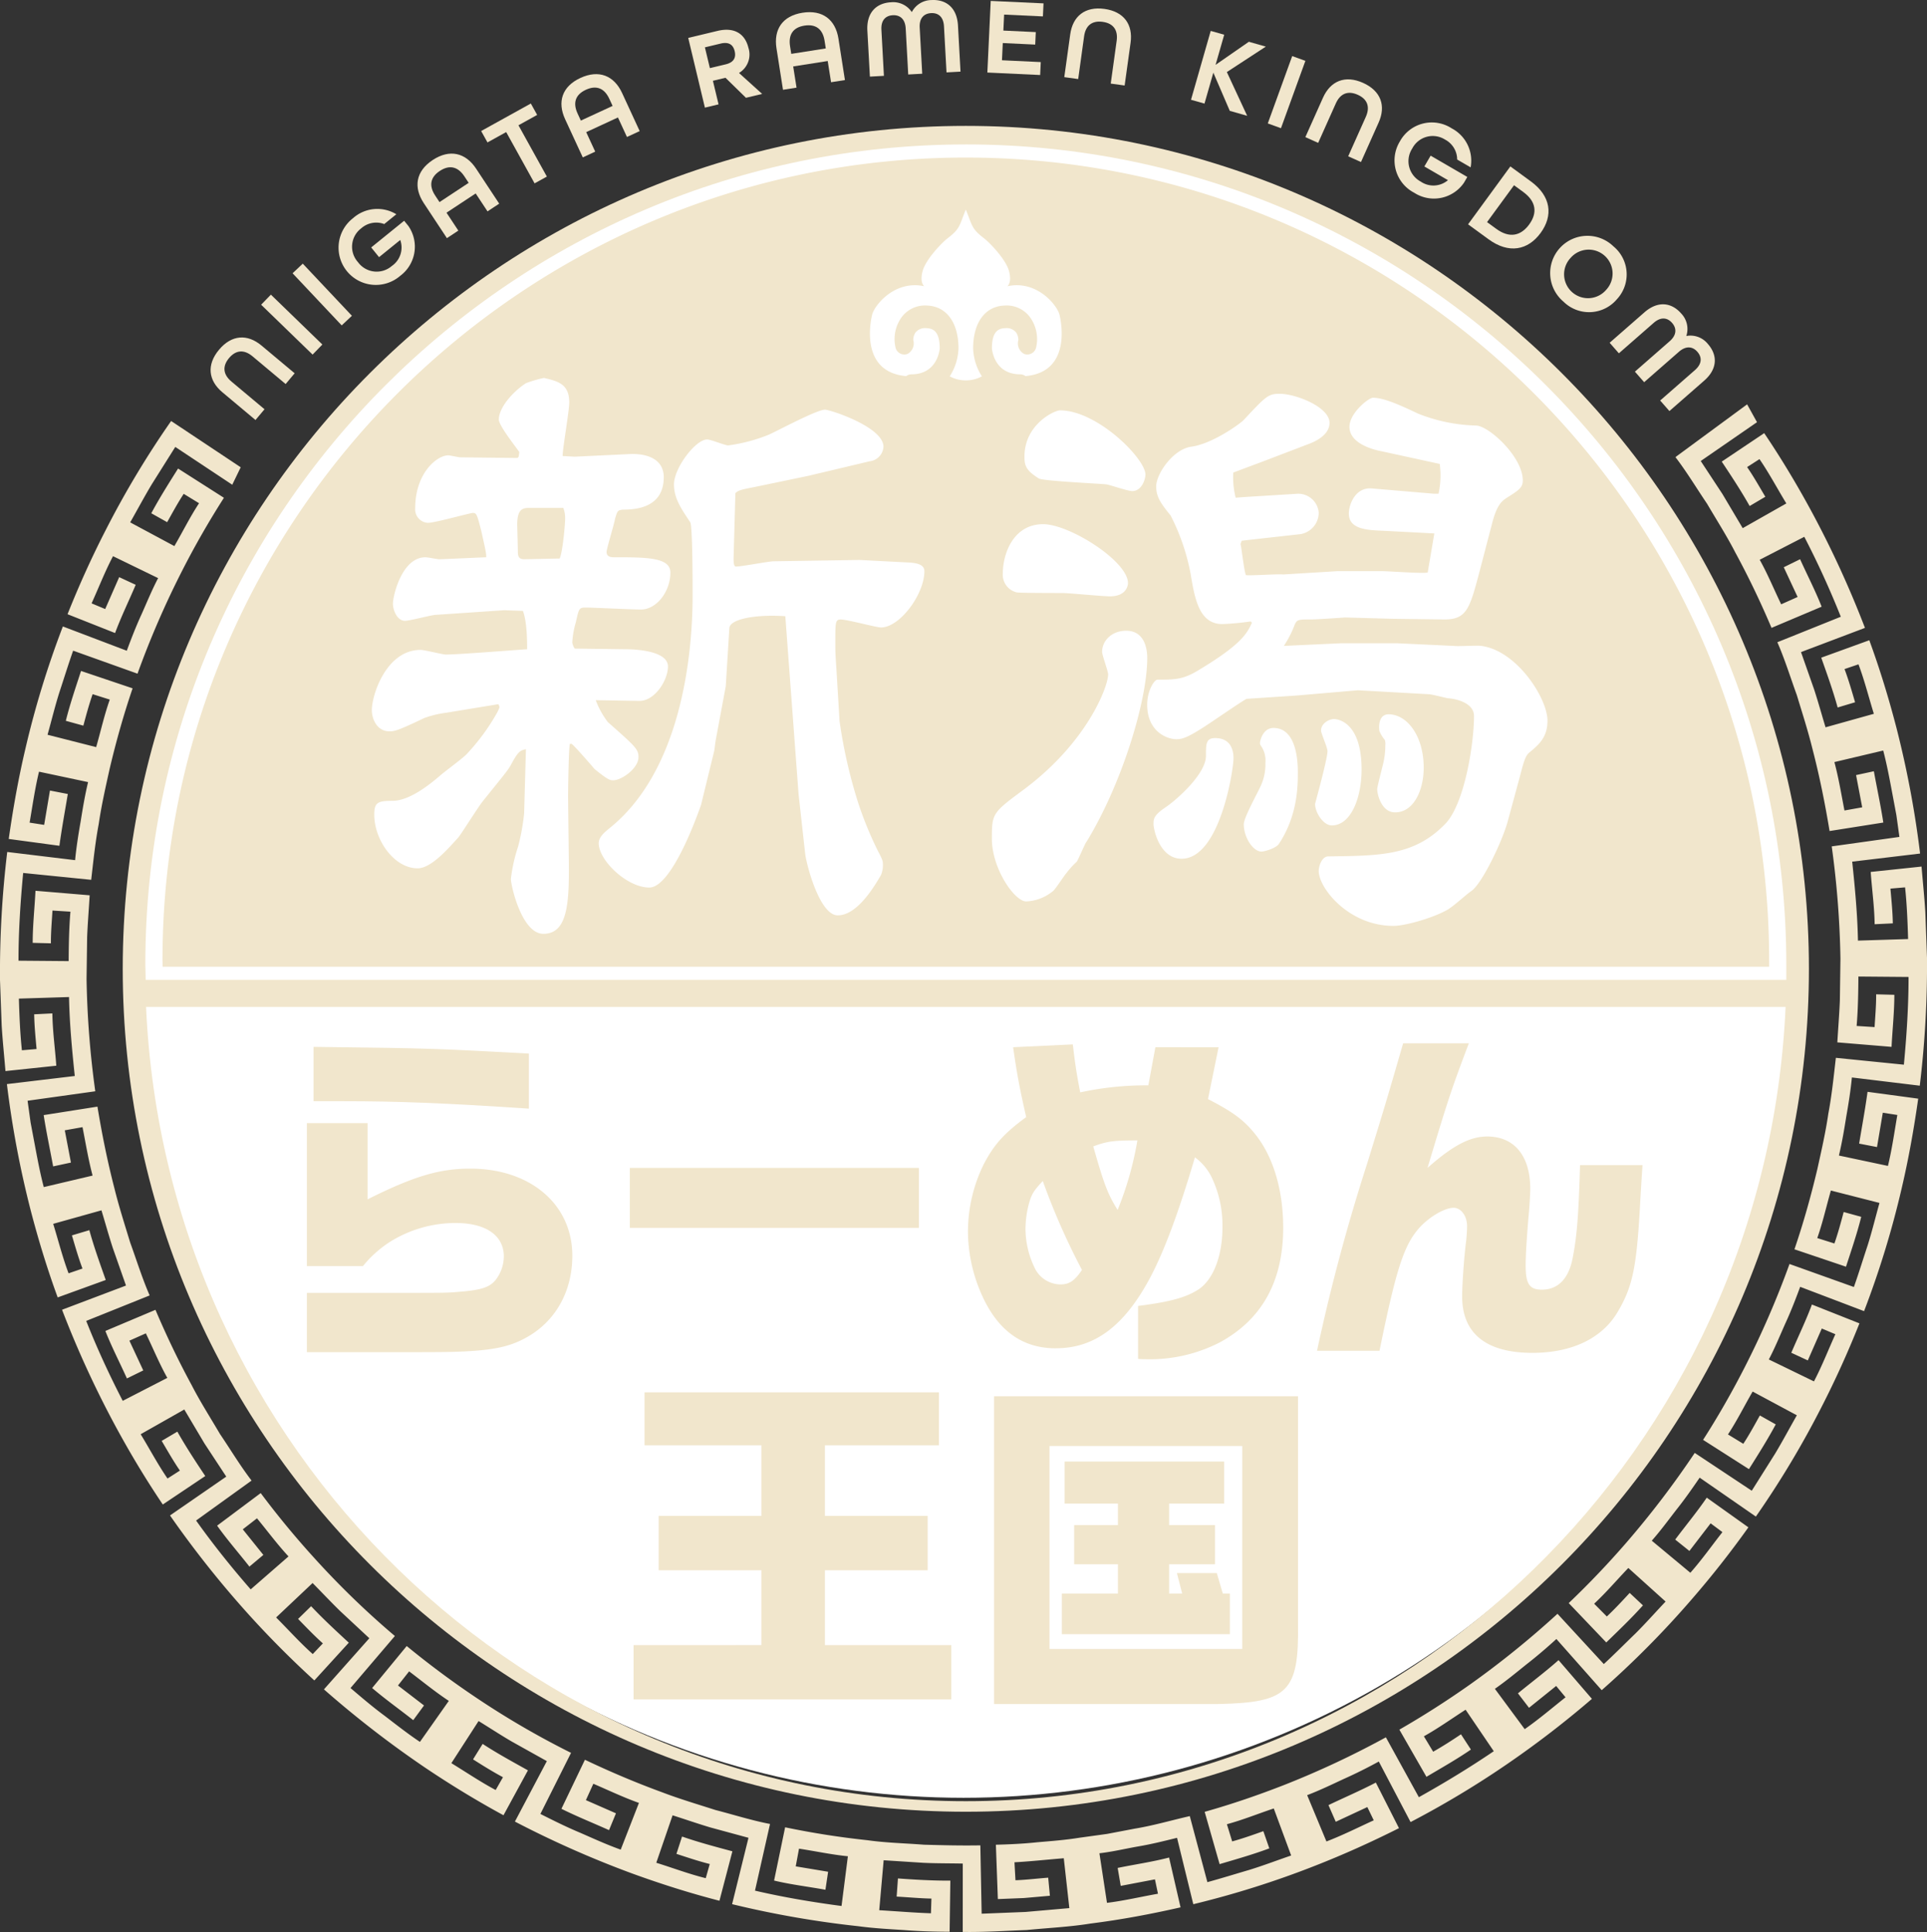
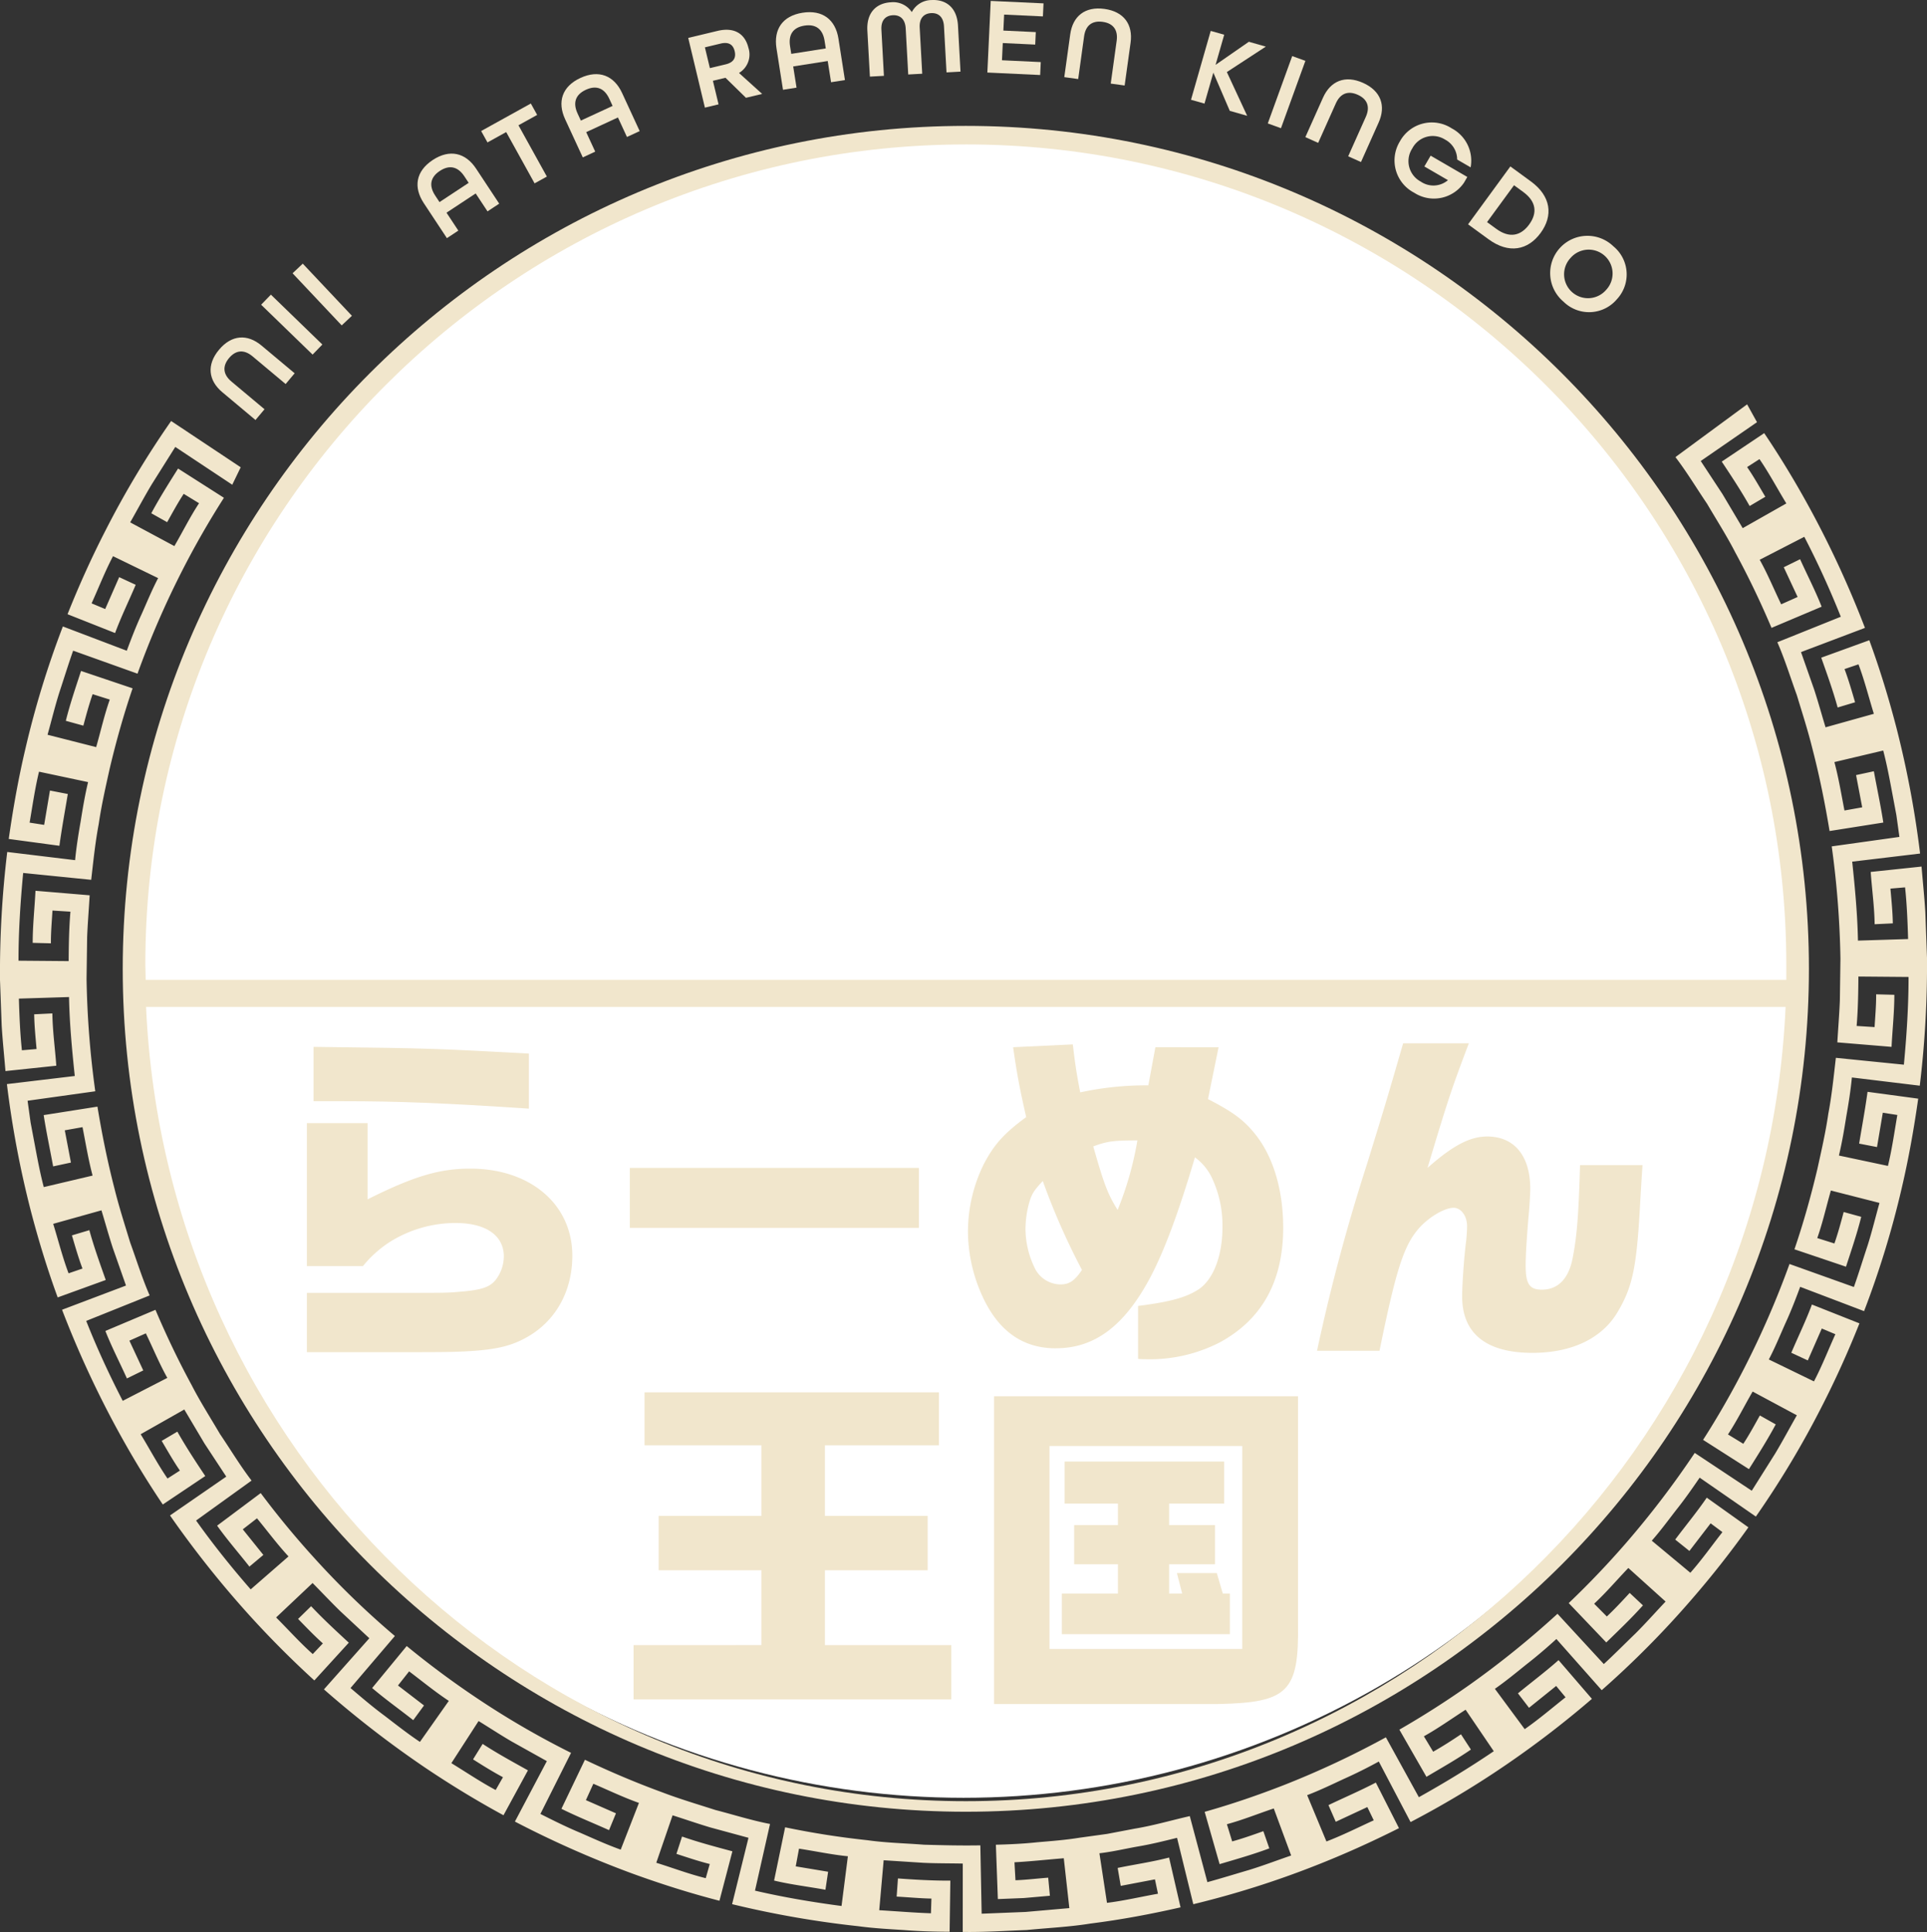
<svg xmlns="http://www.w3.org/2000/svg" width="401.87" height="403" viewBox="0 0 401.87 403">
  <rect x="0" y="0" width="401.87" height="403" fill="#333333" stroke="none" />
  <g transform="translate(8450.935 507)">
    <circle cx="173" cy="173" r="173" transform="translate(-8423 -478)" fill="#fff" />
    <g transform="translate(-7881.935 -2700.999)">
      <path d="M79.245,127.526V116.042c-19.508-1.03-19.225-1.1-44.918-1.4v11.337h6.12c11.486,0,20.981.37,38.8,1.547" transform="translate(-537.943 2297.723)" fill="#f1e6cc" />
      <path d="M65.329,158.181c-2.429.221-2.429.221-15.387.221H33.6V170.77H50.015c10.823,0,13.179,0,16.27-.147,6.331-.3,9.644-1.03,12.884-2.8,6.185-3.312,9.79-9.644,9.79-17.152,0-10.749-8.76-18.185-21.276-18.185-6.4,0-11.7,1.545-21.423,6.406v-15.9H33.6v29.817H45.3a23.84,23.84,0,0,1,5.449-4.933,25.786,25.786,0,0,1,13.84-4.049c6.333,0,10.086,2.577,10.086,6.994a8.124,8.124,0,0,1-1.691,4.859c-1.253,1.547-2.945,2.135-7.657,2.5" transform="translate(-538.602 2305.277)" fill="#f1e6cc" />
      <rect width="60.293" height="12.514" transform="translate(-437.652 2437.616)" fill="#f1e6cc" />
      <path d="M124.31,177.758c8.023,0,14.209-4.564,19.583-14.577,2.945-5.52,5.964-13.545,9.423-25.251a11.255,11.255,0,0,1,3.608,4.419,23.313,23.313,0,0,1,2.135,10.086c0,5.962-1.84,10.821-4.859,12.954-2.577,1.7-5.743,2.651-12.737,3.535v11.044a16.07,16.07,0,0,0,1.693.074,31.863,31.863,0,0,0,15.387-3.535c8.762-4.785,13.179-12.735,13.179-23.926,0-7.8-2.063-14.726-5.741-19.362-2.432-3.091-4.787-4.787-9.941-7.438l2.21-10.821H145.07l-1.47,7.952a64.37,64.37,0,0,0-14.209,1.47c-.884-4.564-1.1-6.329-1.547-10.011l-12.442.589c.811,5.743,1.4,8.76,2.724,14.577-4.71,3.459-6.7,5.743-8.834,9.792a31.946,31.946,0,0,0-3.312,14.135,32.851,32.851,0,0,0,3.68,14.8c3.312,6.331,8.171,9.5,14.651,9.5M141.316,134.4a68.537,68.537,0,0,1-4.124,14.5c-2.061-3.312-2.8-5.227-5.078-13.251,2.945-1.1,4.269-1.251,9.2-1.251m-22.674,13.4c.589-2.208,1.03-2.87,2.945-4.931a144.3,144.3,0,0,0,8.171,18.55c-1.547,2.284-2.651,3.019-4.489,3.019a6.033,6.033,0,0,1-5.156-3.019,18.8,18.8,0,0,1-2.133-8.539,20.929,20.929,0,0,1,.663-5.08" transform="translate(-473.116 2297.479)" fill="#f1e6cc" />
      <path d="M164.959,153.421c1.989-2.579,5.67-4.861,7.731-4.861,1.545,0,2.8,1.7,2.8,3.83a32.373,32.373,0,0,1-.221,3.312c-.442,3.461-.81,9.128-.81,11.337,0,7.729,5.006,11.779,14.651,11.779,8.244,0,14.5-3.019,17.741-8.465s4.049-9.5,4.787-23.781c.072-1.03.219-3.754.44-6.92H199.046c-.3,10.6-.665,15.166-1.621,19.8-.884,4.05-3.091,6.185-6.331,6.185-2.577,0-3.387-1.179-3.387-5.008,0-2.282.221-5.667.589-10.158.221-2.21.368-4.861.368-5.891,0-6.844-3.312-10.893-8.981-10.893-3.608,0-7.215,1.912-12.442,6.55,4.345-14.5,5.006-16.417,8.615-25.986h-13.7c-3.533,12.221-3.975,13.619-7.509,25.1A397.319,397.319,0,0,0,144.2,178.379h13.028c3.314-16.27,4.933-21.427,7.731-24.958" transform="translate(-438.536 2297.374)" fill="#f1e6cc" />
      <path d="M386.209,184.686l14.154,1.714a209.628,209.628,0,0,0,1.507-26.682l-.349-9.524c-.194-3.171-.528-6.333-.79-9.5l-10.6,1.12c.257,3.638.771,7.259.819,10.908l3.792-.183c-.038-2.423-.284-4.834-.5-7.248l3.057-.261c.383,3.585.522,7.183.63,10.781l-10.457.328c-.107-5.51-.623-11-1.2-16.47l14.158-1.691a206.228,206.228,0,0,0-4.945-26.274c-1.6-6.154-3.461-12.246-5.648-18.219l-10.023,3.636c1.219,3.438,2.455,6.87,3.421,10.39l3.638-1.088c-.684-2.324-1.35-4.653-2.2-6.924l2.907-.989c1.272,3.373,2.137,6.88,3.208,10.32l-10.076,2.815c-.8-2.632-1.528-5.288-2.381-7.9l-2.737-7.79,13.337-5.046a208.16,208.16,0,0,0-11.154-24.3c-3.023-5.592-6.3-11.049-9.857-16.322l-8.857,5.939c2.023,3.036,4.025,6.084,5.821,9.261l3.27-1.93c-1.238-2.082-2.425-4.2-3.8-6.192l2.581-1.659c2.042,2.971,3.724,6.168,5.6,9.24l-9.1,5.16L359.219,63l-4.537-6.9L366.417,48l-2.063-3.72L349.405,55.285c2.387,3.114,4.4,6.484,6.6,9.731,1.981,3.381,4.1,6.686,5.891,10.173,2.775,5.11,5.282,10.362,7.55,15.714l10.451-4.417c-1.328-3.375-3.006-6.6-4.493-9.9l-3.408,1.672,2.891,6.2-3.427,1.531c-1.5-3.1-2.8-6.286-4.48-9.291l9.3-4.789a183.123,183.123,0,0,1,7.613,16.674L370.662,93.9c1.57,3.594,2.722,7.347,4.061,11.029,1.137,3.747,2.343,7.482,3.278,11.286,1.461,5.629,2.606,11.331,3.552,17.068l11.208-1.77c-.552-3.583-1.32-7.131-1.973-10.7l-3.71.8,1.28,6.724-3.7.661c-.659-3.375-1.211-6.773-2.1-10.1l10.181-2.408c.779,2.96,1.335,5.966,1.9,8.969l.846,4.507.632,4.541L382,136.484a192.913,192.913,0,0,1,1.819,23.442l-.122,8.729c-.118,2.907-.358,5.806-.526,8.71l11.307.939c.181-3.621.583-7.234.581-10.861l-3.794-.1c.019,2.284-.19,4.558-.326,6.836l-3.745-.236c.29-3.43.347-6.87.368-10.312l10.461.088c0,6.109-.4,12.215-.973,18.3l-14.187-1.429c-.448,3.893-.842,7.8-1.571,11.649-.564,3.882-1.436,7.7-2.282,11.529-1.337,5.655-2.909,11.259-4.783,16.762l10.75,3.629c1.122-3.448,2.3-6.882,3.177-10.4l-3.661-1.01c-.583,2.206-1.181,4.408-1.931,6.566l-3.577-1.128c1.147-3.246,1.889-6.611,2.838-9.916l10.137,2.585c-.827,2.943-1.543,5.918-2.463,8.832-.962,2.9-1.859,5.827-2.876,8.707l-13.425-4.8a186.813,186.813,0,0,1-9.352,21.556c-2.644,5.175-5.531,10.232-8.67,15.126l9.562,6.107c1.933-3.07,3.874-6.133,5.587-9.333l-3.31-1.861c-1.114,1.992-2.2,4-3.451,5.91l-3.2-1.954c1.893-2.876,3.417-5.969,5.145-8.943l9.217,4.95c-1.509,2.657-2.947,5.356-4.518,7.977l-4.884,7.758L353.434,263a190.248,190.248,0,0,1-14.248,18.7q-5.711,6.594-12.032,12.627l7.832,8.208c2.6-2.531,5.227-5.029,7.648-7.731l-2.77-2.6c-1.547,1.68-3.1,3.352-4.764,4.916l-2.644-2.663c2.522-2.345,4.749-4.975,7.129-7.457l7.77,7.006c-2.1,2.219-4.126,4.51-6.291,6.667-2.2,2.122-4.345,4.3-6.592,6.37l-9.661-10.486a190.074,190.074,0,0,1-18.284,14.777q-7.123,5.031-14.693,9.39l5.648,9.84c3.118-1.853,6.28-3.632,9.272-5.688l-2.072-3.183c-1.893,1.274-3.813,2.509-5.8,3.634l-1.935-3.215c3.006-1.68,5.808-3.688,8.7-5.545l5.876,8.655c-5.059,3.434-10.286,6.609-15.623,9.59l-6.878-12.489a186.959,186.959,0,0,1-21.276,9.966c-5.415,2.114-10.92,4-16.516,5.577l3.114,10.91c3.478-1.029,6.969-2.015,10.369-3.288l-1.246-3.587c-2.15.768-4.3,1.531-6.5,2.137l-1.1-3.587c3.324-.9,6.514-2.2,9.775-3.288l3.627,9.811c-2.891.99-5.752,2.082-8.672,2.985-2.933.857-5.853,1.768-8.8,2.575l-3.669-13.777c-3.821.867-7.587,1.979-11.457,2.613l-5.775,1.1-5.825.806c-2.872.465-5.773.682-8.672.931-2.893.31-5.8.446-8.71.52l.413,11.339,5.434-.219,5.419-.474L218.6,351.6c-2.276.173-4.543.455-6.825.539l-.21-3.747c3.434-.187,6.855-.571,10.284-.842l1.16,10.4-9.133.8-9.156.366-.272-14.257c-3.92.069-7.846-.023-11.764-.135-3.909-.307-7.84-.381-11.724-.93a173.971,173.971,0,0,1-17.225-2.7l-2.3,11.11c3.528.85,7.139,1.265,10.707,1.918l.558-3.756-6.754-1.126.686-3.689c3.4.512,6.769,1.246,10.192,1.585L175.5,357.507c-6.055-.8-12.093-1.815-18.049-3.2l3.135-13.908c-3.851-.743-7.592-1.937-11.385-2.914-3.728-1.2-7.493-2.31-11.152-3.709-5.461-2-10.815-4.272-16.065-6.77l-4.9,10.23c3.244,1.619,6.621,2.958,9.926,4.45l1.446-3.51-6.269-2.749,1.552-3.415c3.162,1.35,6.267,2.846,9.508,3.994l-3.8,9.749c-2.88-1.032-5.661-2.3-8.461-3.528-2.825-1.177-5.558-2.543-8.288-3.918l6.392-12.745A176.647,176.647,0,0,1,98.8,313.711q-7.231-4.883-13.981-10.428l-7.209,8.76c2.76,2.354,5.72,4.457,8.571,6.7l2.246-3.063-5.43-4.168,2.326-2.945c2.747,2.071,5.406,4.261,8.276,6.158l-6.023,8.554c-2.547-1.7-4.943-3.592-7.369-5.451-2.459-1.817-4.783-3.8-7.107-5.785l9.251-10.849a176.391,176.391,0,0,1-16.882-16.356q-5.866-6.457-11.1-13.459l-9.088,6.794c2.1,2.956,4.5,5.688,6.733,8.543l2.909-2.44-4.291-5.335,2.96-2.3c2.19,2.651,4.23,5.428,6.575,7.95l-7.886,6.874c-4.019-4.6-7.842-9.383-11.387-14.362l11.569-8.333c-2.385-3.116-4.4-6.486-6.6-9.733-1.979-3.381-4.1-6.686-5.891-10.173-2.773-5.11-5.282-10.362-7.55-15.712L21.975,237.56c1.33,3.377,3.006,6.6,4.493,9.907l3.41-1.672-2.891-6.206,3.427-1.529c1.5,3.1,2.8,6.286,4.48,9.291l-9.3,4.789c-2.8-5.432-5.373-10.987-7.615-16.674l13.23-5.314c-1.568-3.6-2.72-7.349-4.059-11.029-1.137-3.747-2.343-7.482-3.28-11.286-1.459-5.629-2.606-11.331-3.55-17.068L9.11,192.535c.552,3.585,1.32,7.131,1.971,10.7l3.712-.8-1.282-6.726,3.7-.659c.661,3.375,1.213,6.773,2.1,10.1L9.128,207.552c-.779-2.958-1.335-5.964-1.9-8.969l-.848-4.5-.63-4.541,14.12-1.973a192.555,192.555,0,0,1-1.819-23.444l.12-8.729c.118-2.907.36-5.806.528-8.71L7.4,145.743c-.183,3.621-.585,7.234-.583,10.861l3.8.1c-.021-2.284.19-4.558.324-6.836l3.747.234c-.291,3.43-.349,6.87-.37,10.312l-10.461-.086c0-6.11.4-12.217.973-18.3l14.187,1.43c.45-3.9.844-7.8,1.573-11.651.564-3.88,1.436-7.7,2.282-11.528,1.337-5.657,2.907-11.259,4.781-16.762L16.9,99.892c-1.122,3.45-2.3,6.882-3.175,10.4l3.659,1.01c.585-2.206,1.183-4.41,1.931-6.566l3.579,1.128c-1.147,3.246-1.89,6.611-2.84,9.916L9.914,113.2c.825-2.943,1.543-5.918,2.463-8.832.96-2.9,1.859-5.827,2.876-8.709l13.425,4.8A187.1,187.1,0,0,1,38.028,78.9q3.966-7.766,8.672-15.128l-9.564-6.1C35.205,60.742,33.263,63.8,31.552,67l3.309,1.859c1.114-1.99,2.2-4,3.451-5.91l3.2,1.956c-1.893,2.876-3.417,5.969-5.147,8.941L27.152,68.9c1.509-2.657,2.949-5.358,4.52-7.977l4.884-7.76,11.88,7.884L50.2,57.407l-14.51-9.653A192.872,192.872,0,0,0,21.952,70.685c-2.9,5.657-5.514,11.465-7.867,17.371L24,91.983c1.269-3.419,2.876-6.7,4.3-10.059l-3.444-1.6-2.918,6.655L19.1,85.791c1.488-3.28,2.789-6.648,4.469-9.838l9.408,4.575c-1.282,2.438-2.32,4.99-3.438,7.5-1.152,2.5-2.145,5.069-3.1,7.648L13.112,90.61a193.556,193.556,0,0,0-7.829,25.567c-1.457,6.194-2.568,12.461-3.461,18.756l10.566,1.425c.49-3.613,1.156-7.2,1.754-10.8l-3.726-.724L9.208,132l-3.032-.472c.608-3.55,1.114-7.12,1.96-10.625l10.232,2.173c-.642,2.678-1.1,5.392-1.53,8.11-.48,2.712-.912,5.43-1.175,8.171L1.509,137.648A209.938,209.938,0,0,0,0,164.328l.35,9.526c.194,3.17.528,6.333.79,9.5l10.6-1.12c-.257-3.638-.773-7.259-.819-10.91l-3.794.185c.04,2.423.286,4.832.5,7.246l-3.059.261c-.381-3.583-.522-7.181-.629-10.781l10.457-.326c.107,5.51.623,11,1.2,16.47l-14.156,1.69a205.91,205.91,0,0,0,4.945,26.276c1.6,6.152,3.459,12.244,5.646,18.219l10.023-3.636c-1.217-3.438-2.453-6.87-3.421-10.39L15,217.623c.682,2.326,1.35,4.653,2.2,6.924l-2.9.989c-1.274-3.373-2.139-6.878-3.208-10.318L21.158,212.4c.8,2.634,1.528,5.29,2.383,7.9l2.735,7.79-13.335,5.048a207.988,207.988,0,0,0,11.154,24.3c3.023,5.594,6.3,11.051,9.857,16.322l8.855-5.937c-2.023-3.036-4.025-6.084-5.821-9.261l-3.269,1.93c1.238,2.082,2.425,4.194,3.8,6.192l-2.583,1.657c-2.04-2.971-3.722-6.166-5.6-9.24l9.1-5.158,4.217,7.1,4.537,6.9-11.733,8.1a209.661,209.661,0,0,0,16.638,20.918q6.406,7.06,13.461,13.5l7.187-7.876c-2.676-2.478-5.362-4.949-7.859-7.609l-2.716,2.653c1.69,1.737,3.364,3.488,5.168,5.107l-2.112,2.225c-2.691-2.4-5.091-5.093-7.64-7.636l7.606-7.183c1.935,1.958,3.821,3.966,5.792,5.888l6.044,5.63-9.467,10.663A213.608,213.608,0,0,0,88.7,328.679c5.274,3.549,10.709,6.863,16.3,9.9l5.1-9.364c-3.181-1.781-6.39-3.52-9.446-5.516l-2,3.225c2.046,1.3,4.1,2.579,6.238,3.724l-1.522,2.667c-3.185-1.693-6.168-3.724-9.24-5.6l5.676-8.787c2.347,1.44,4.644,2.958,7.027,4.337l7.209,4.025L107.382,339.9a210.028,210.028,0,0,0,24.451,10.827c5.975,2.175,12.046,4.1,18.206,5.69l2.7-10.316c-3.524-.943-7.049-1.88-10.5-3.078l-1.171,3.611c2.3.752,4.6,1.531,6.949,2.118l-.836,2.954c-3.5-.863-6.876-2.149-10.316-3.213l3.4-9.9c2.621.836,5.225,1.737,7.861,2.526l7.968,2.164-3.415,13.844a204.134,204.134,0,0,0,26.339,4.6c3.152.427,6.328.6,9.5.8,3.171.259,6.347.345,9.524.354l.15-10.663c-3.651.019-7.291-.189-10.929-.457l-.27,3.787c2.419.131,4.832.366,7.253.413l-.1,3.067c-3.6-.122-7.19-.43-10.785-.64l.922-10.421,8.242.531c2.75.133,5.509.1,8.259.16l-.008,14.259c4.455.071,8.909-.227,13.358-.4,4.434-.44,8.9-.636,13.3-1.35,6.309-.792,12.569-1.966,18.767-3.377l-2.392-10.39c-3.529.922-7.15,1.43-10.722,2.168l.638,3.743,7.137-1.36.629,3c-3.547.625-7.059,1.463-10.634,1.9l-1.577-10.341c2.739-.31,5.421-.96,8.131-1.434,2.716-.459,5.387-1.128,8.059-1.789l3.389,13.849a193,193,0,0,0,25.493-8.063c5.924-2.322,11.724-4.945,17.4-7.8l-4.825-9.509c-3.23,1.691-6.59,3.122-9.88,4.7l1.52,3.478,6.587-3.069,1.335,2.764c-3.276,1.5-6.5,3.126-9.865,4.413l-4.019-9.659c2.573-.985,5.055-2.175,7.548-3.343,2.516-1.12,4.975-2.352,7.392-3.672l6.625,12.625a195.26,195.26,0,0,0,22.8-13.954q7.783-5.517,15.019-11.745l-6.958-8.078c-2.728,2.421-5.651,4.609-8.469,6.928l2.31,3.013,5.661-4.554,1.956,2.364c-2.823,2.238-5.56,4.585-8.518,6.646l-6.217-8.413c2.259-1.577,4.387-3.326,6.528-5.055,2.177-1.69,4.265-3.482,6.3-5.337l9.449,10.676a195.072,195.072,0,0,0,18.8-18.987q6.248-7.2,11.79-14.981l-8.682-6.19c-2.055,3.015-4.4,5.821-6.579,8.743l2.96,2.375,4.425-5.764,2.463,1.832c-2.225,2.832-4.3,5.781-6.691,8.48l-8.042-6.691c1.823-2.065,3.451-4.288,5.135-6.465,1.718-2.154,3.3-4.409,4.849-6.684l11.72,8.118a192.832,192.832,0,0,0,13.735-22.929c2.9-5.657,5.516-11.465,7.868-17.373l-9.912-3.928c-1.269,3.421-2.876,6.7-4.3,10.061l3.442,1.6,2.918-6.655,2.831,1.189c-1.488,3.28-2.79,6.648-4.469,9.838l-9.409-4.575c1.284-2.438,2.32-4.99,3.438-7.5,1.154-2.5,2.145-5.069,3.1-7.649l13.326,5.07a193.81,193.81,0,0,0,7.829-25.566c1.455-6.194,2.568-12.461,3.461-18.756l-10.567-1.425c-.49,3.613-1.154,7.2-1.754,10.8l3.728.722,1.21-7.164,3.03.47c-.606,3.55-1.112,7.12-1.958,10.627L383.5,200.969c.642-2.678,1.1-5.394,1.53-8.112.48-2.71.912-5.429,1.175-8.171" transform="translate(-569 2234.062)" fill="#f1e6cc" />
      <path d="M151.3,187.589h-1.472l-1.251-4.27h-8.32l1.1,4.27h-2.724v-6.11h9.571v-8.173h-9.571v-4.491h11.486v-8.76h-33.28v8.76h11.118v4.491h-9.129v8.173h9.129v6.11H116.258v8.467H151.3Z" transform="translate(-463.816 2338.809)" fill="#f1e6cc" />
      <path d="M108.836,152.9v64.2H155.59c14.577-.293,16.859-2.575,16.638-16.787V152.9Zm51.76,52.716H120.4V163.284h40.2Z" transform="translate(-470.531 2332.34)" fill="#f1e6cc" />
      <path d="M133.054,163.521V152.477h-61.4v11.044H96.02v14.726H74.6v11.337H96.02v15.609H69.369V216.53h66.262V205.193H109.274V189.584H130.7V178.247H109.274V163.521Z" transform="translate(-506.238 2331.955)" fill="#f1e6cc" />
-       <path d="M66.62,57.872a5.885,5.885,0,0,0-.383-2.253H59.449c-1.537,0-2.819,0-2.819,3.522,0,.282.13,4.789.13,5.493,0,.985.128,1.69,1.282,1.69s6.4-.141,7.427-.141c.64-1.267,1.152-7.183,1.152-8.31" transform="translate(-517.764 2244.322)" fill="#f1e6cc" />
-       <path d="M352.857,186.039v-1.253c0-92.378-75.154-167.532-167.532-167.532S17.793,92.352,17.791,184.661l.03,1.377ZM230.329,163.515c-4.621,0-5.861-6.2-5.861-7.19,0-1.116,0-1.861,2.592-3.6,2.03-1.364,8.341-6.819,8.341-10.661,0-2.48,0-3.72,1.916-3.72,3.156,0,3.832,2.356,3.832,4.215,0,2.356-2.817,20.952-10.821,20.952m20.289-3.1c-.676.992-3.156,1.613-3.608,1.613-1.8,0-3.718-2.975-3.718-5.7,0-1.488,3.269-7.19,3.718-8.43a10.521,10.521,0,0,0,.79-4.339,5.387,5.387,0,0,0-1.015-3.72.8.8,0,0,1-.112-.5c0-.371.564-3.1,2.819-3.1,4.4,0,5.072,5.827,5.072,9.173,0,2.851,0,9.049-3.947,15m8.792-23.678c0-1.364,1.579-2.354,2.7-2.354.676,0,5.749.5,5.749,10.537,0,5.95-2.253,11.653-6.2,11.653-1.8,0-3.5-2.728-3.5-4.463.112-.5,2.592-9.423,2.592-11.034,0-.743-1.352-3.718-1.352-4.339m-14.667-22.714a58.9,58.9,0,0,1-5.9.55c-4.9,0-5.775-5.383-6.653-10.629a44.69,44.69,0,0,0-4.141-12.011c-2.009-2.484-3.013-3.865-3.013-6.074,0-2.623,3.514-7.731,7.28-8.282,4.267-.552,9.916-4.556,10.92-5.524,4.646-4.969,5.147-5.52,7.531-5.52,3.389,0,10.419,2.76,10.419,6.074,0,2.484-2.888,3.865-4.392,4.417L247,80.752l-5.9,2.208a17.251,17.251,0,0,0,.5,5.246l1.756-.137,11.171-.69a4.287,4.287,0,0,1,4.394,4,4.554,4.554,0,0,1-3.766,4.419l-12.3,1.379-.251.691c.251.966.752,5.659,1.13,6.488,1.255.139,6.653-.276,7.783-.137l11.3-.691h9.288c1.507,0,8.661.552,9.541.276l1.381-8.145-10.547-.552c-3.387-.137-7.28-.276-7.28-3.589,0-1.933,1.381-5.522,4.771-5.246l12.928,1.1h1.006a17.771,17.771,0,0,0,.25-6.213l-12.049-2.623c-1.507-.276-6.777-1.518-6.777-5.109,0-2.9,4.017-6.074,4.893-6.074,2.259,0,5.65,1.52,9.415,3.314a34.965,34.965,0,0,0,12.049,2.484c2.636,0,9.792,6.489,9.792,11.459,0,1.518-.88,2.07-3.516,3.728-.754.552-1.882,1.242-2.888,5.246l-2.634,10.078c-2.008,7.592-2.636,9.939-7.28,9.939l-10.794-.137-9.918-.276s-5.9.413-7.028.413c-2.76,0-3.013,0-3.514,1.1a21.551,21.551,0,0,1-2.259,4.417l11.924-.552h11.672l11.8.552c.878.139,4.9-.137,5.773,0,7.406.968,13.809,10.907,13.809,15.6,0,3.451-1.758,4.969-3.766,6.627-.88.691-1.257,2.21-2.01,5.109l-2.51,9.249c-1.131,4.141-5.272,12.838-7.531,14.5-1.381.966-3.389,2.9-4.9,3.865-2.76,1.657-8.787,3.451-11.421,3.451-9.291,0-15.566-7.869-15.566-11.457,0-.968.627-3.038,2.008-3.038,10.794-.137,17.825-.137,24.227-6.627,4.141-4,6.149-16.842,6.149-22.64,0-2.623-3.389-3.59-5.522-3.728-.627-.137-3.389-.829-3.891-.829l-14.809-.829-12.806,1.1-10.419.69c-1.5.829-8.032,5.385-9.413,6.213-2.634,1.657-3.889,2.21-5.147,2.21-2.259,0-6.149-1.8-6.149-7.179,0-3.038,1.507-5.246,2.133-5.246,3.389,0,5.147,0,8.032-1.657,9.541-5.661,10.668-8.008,11.674-10.215Zm27.967,24.7a6.619,6.619,0,0,1-1.128-1.861c-.225-1.735.225-3.47,1.916-3.47,3.832,0,7.328,4.463,7.328,11.158,0,4.587-2.029,9.3-5.975,9.3-2.817,0-3.72-3.72-3.72-4.834,0-.5.79-3.472,1.242-5.331a16.689,16.689,0,0,0,.45-3.844,2.674,2.674,0,0,0-.112-1.114m-62.234,21.272c-.377.55-1.632,3.589-2.01,4.141a17.994,17.994,0,0,0-2.133,2.347c-.5.552-2.259,3.312-2.76,3.728a9.392,9.392,0,0,1-5.651,2.21c-2.383,0-7.154-6.766-7.154-13.116,0-5.246.126-5.383,6.653-10.215C210.729,139.146,215,127.549,215,125.066c0-.691-1.255-4-1.255-4.693,0-2.349,2.01-4.419,5.021-4.419,4.269,0,4.394,4.693,4.394,5.661,0,9.11-5.4,26.507-12.678,38.379M193.03,104.081c0-4.28,2.259-10.354,8.409-10.354,5.524,0,17.7,7.731,17.7,12.288,0,.552-.375,2.762-3.766,2.762-1.63,0-8.535-.691-9.914-.691-1.255,0-9.038,0-9.541-.137a3.782,3.782,0,0,1-2.886-3.867m29.748-20.707c0,.966-.754,3.451-2.762,3.451-.88,0-4.52-1.244-5.272-1.381-.5-.139-13.181-.691-14.183-1.244-2.638-1.655-3.013-2.623-3.013-4.554,0-6.766,6.276-9.665,7.408-9.665,7.781,0,17.823,10.078,17.823,13.392M165.8,49.967c.556-2.01,4.747-7.19,10.84-5.876-.145-.126-.945-.933-.314-3.2.69-2.48,4.1-5.958,5.175-6.783,2.587-1.983,2.415-2.48,3.794-5.95h.053c1.381,3.47,1.208,3.968,3.794,5.95,1.076.825,4.486,4.3,5.175,6.783.63,2.265-.17,3.072-.314,3.2,6.093-1.314,10.284,3.867,10.84,5.876,0,0,3.215,11.977-7.089,12.874a1.722,1.722,0,0,0-1.042-.368c-5.6,0-5.947-5.375-5.947-5.429,0-3.627,1.453-4.15,2.718-4.2a2.6,2.6,0,0,1,2.3.857,2.8,2.8,0,0,1,.5,1.61,2.5,2.5,0,0,0,1.2,2.9,1.887,1.887,0,0,0,2.514-1.4,7.764,7.764,0,0,0-.92-5.691,6.044,6.044,0,0,0-5.728-2.992c-4.013.158-6.5,3.575-6.5,8.918a11.5,11.5,0,0,0,1.829,5.846,7.1,7.1,0,0,1-6.712,0,11.492,11.492,0,0,0,1.829-5.844c0-5.343-2.493-8.76-6.5-8.918a6.044,6.044,0,0,0-5.729,2.992,7.771,7.771,0,0,0-.918,5.691,1.886,1.886,0,0,0,2.514,1.4,2.5,2.5,0,0,0,1.2-2.9,2.8,2.8,0,0,1,.5-1.61,2.591,2.591,0,0,1,2.3-.857c1.265.05,2.718.573,2.718,4.2,0,.053-.35,5.429-5.947,5.429a1.721,1.721,0,0,0-1.042.368c-10.307-.9-7.089-12.874-7.089-12.874M131.369,76.056c.752,0,3.766,1.244,4.392,1.244a35.269,35.269,0,0,0,8.409-2.21c1.884-.829,10.044-5.246,11.8-5.246,1,0,12.177,3.589,12.177,7.731a3.241,3.241,0,0,1-2.89,3.036l-12.8,3.038L141.158,86c-2.886.552-3.261.69-3.889,1.242l-.377,13.529c0,.829,0,1.794.5,1.794,1.255,0,6.777-1.1,7.909-1.1l17.823-.276,10.67.552c1.381.137,2.886.415,2.886,1.794,0,4.832-5.145,11.735-9.038,11.735-1,0-7.029-1.657-8.408-1.657-1.131,0-1.131.552-1.131,4.969,0,1.381,0,2.07.251,5.661l.627,10.491a104.56,104.56,0,0,0,3.893,17.118,75.16,75.16,0,0,0,4.141,10.078c.88,1.657,1,2.07,1,2.486a5.414,5.414,0,0,1-.377,2.484c-1.756,3.038-5.147,8.421-9.036,8.421-3.766,0-6.526-10.628-6.779-12.838l-1.379-12.425-.629-8.421-2.133-28.714c-6.025-.415-11.55.552-11.674,2.484l-.752,12.148-2.135,11.459-.25,1.933-2.762,11.32c-.251.69-5.9,17.255-10.8,17.255-4.644,0-10.543-5.659-10.543-9.249,0-1.242,1.13-2.208,2.133-3.036,14.434-11.459,17.447-34.375,17.447-48.733,0-2.07,0-14.5-.5-15.185-1.632-2.486-3.39-4.832-3.39-7.869,0-3.451,4.518-9.389,6.9-9.389M92.958,111.812l-3.89-.139-14.31.968c-.754,0-5.4,1.242-6.4,1.242-1.632,0-2.509-2.21-2.509-3.589,0-1.657,1.882-9.665,6.777-9.665.5,0,2.51.415,2.886.415.5,0,9.541-.415,9.792-.415,0-.966-.126-1.379-1.006-5.383-.876-3.451-1-3.867-1.756-3.867-.627,0-7.907,2.07-9.413,2.07a2.812,2.812,0,0,1-2.638-3.036c0-7.316,4.52-11.044,6.9-11.044.377,0,2.133.413,2.51.413l11.924.139.253-.276.126-.968c-.754-1.1-4.27-5.522-4.27-6.764,0-2.484,2.888-5.8,5.649-7.592a25.368,25.368,0,0,1,3.766-1.1c2.886.69,5.27,1.242,5.27,5.109,0,1.794-1.379,9.526-1.379,11.181l2.51.139,11.549-.552c3.64-.139,7.029,1.1,7.029,4.832,0,6.488-6.027,6.764-8.535,6.764-1.131.137-1.131.276-1.632,1.933-.126.966-1.756,6.211-1.756,6.9,0,.966.876,1.1,1.381,1.1,6.9,0,11.924,0,11.924,3.175,0,4-2.888,7.731-6.15,7.731-1.884,0-9.918-.413-11.548-.413-1.381,0-1.381.276-2.01,3.036a18.366,18.366,0,0,0-.752,4.28,3.586,3.586,0,0,0,.5,1.242l10.668.139c2.385,0,8.787.413,8.787,3.589,0,2.9-2.76,7.179-5.9,7.179-1.381,0-7.783-.139-9.162-.139A18,18,0,0,0,110.657,135c5.773,5.109,6.4,5.661,6.4,7.316,0,2.349-3.514,4.832-5.27,4.832-.629,0-1.006,0-3.891-2.347,0,0-3.893-4.556-4.77-5.246h-.377c-.251.829-.375,9.8-.375,11.044l.124,10.63c.124,9.939.377,17.947-5.272,17.947-4.518,0-6.777-10.078-6.777-11.459a33.662,33.662,0,0,1,1.507-6.764,44.186,44.186,0,0,0,1.253-6.9l.377-13.39c-1.13.276-1.5.276-3.011,3.036-.629,1.244-1.257,1.933-6.027,7.869-.878,1.1-4.267,6.489-5.021,7.455-2.006,2.21-5.648,6.49-8.533,6.49-4.9,0-9.038-5.937-9.038-11.183,0-2.623.752-2.9,4.015-2.9,3.64-.137,7.909-3.728,9.539-5.109.88-.829,5.272-4,5.9-4.83a43.821,43.821,0,0,0,6.15-8.423,8.492,8.492,0,0,0,.5-1.1,1.127,1.127,0,0,0-.25-.691l-10.922,1.794a20.621,20.621,0,0,0-4.516,1.1c-5.775,2.762-6.278,2.762-7.282,2.762-2.51,0-3.64-2.486-3.64-4.417,0-3.175,3.011-12.564,10.168-12.564.878,0,4.52.966,5.27.966,2.764,0,14.562-.966,16.947-1.1,0-1.52,0-5.661-.88-8.008" transform="translate(-552.904 2209.61)" fill="#f1e6cc" />
      <path d="M13.438,189.61c0,96.95,78.876,175.826,175.826,175.826S365.087,286.559,365.087,189.61,286.211,13.786,189.264,13.786,13.438,92.66,13.438,189.61M189.264,363.235c-91.746,0-166.854-73.617-170.963-165.679H360.224c-4.11,92.062-79.217,165.679-170.961,165.679m0-345.582c94.35,0,171.109,76.759,171.109,171.109v3.152H18.223l-.072-3.257c0-94.3,76.763-171,171.113-171" transform="translate(-556.842 2206.473)" fill="#f1e6cc" />
      <path d="M25.52,48.388l6.9,5.783L34.3,51.927l-6.9-5.783c-1.7-1.423-1.964-3.135-.5-4.888s3.2-1.794,4.9-.37l6.907,5.783,1.878-2.244L33.68,38.645c-2.945-2.467-6.236-2.274-8.863.865s-2.242,6.413.7,8.878" transform="translate(-548.138 2227.437)" fill="#f1e6cc" />
      <rect width="2.926" height="14.948" transform="matrix(0.696, -0.718, 0.718, 0.696, -514.542, 2257.559)" fill="#f1e6cc" />
      <rect width="2.924" height="14.939" transform="translate(-507.985 2251.001) rotate(-43.3)" fill="#f1e6cc" />
-       <path d="M49.914,36.879a7.581,7.581,0,0,0,1.747-10.444l-.878-1.084-6.872,5.568,1.64,2.025,4.421-3.583a4.676,4.676,0,0,1-1.754,5.421,4.822,4.822,0,0,1-7.065-.8,4.807,4.807,0,0,1,.691-7.061,4.712,4.712,0,0,1,4.789-.88l2.522-2.044a7.617,7.617,0,0,0-9.023.81,7.773,7.773,0,1,0,9.783,12.076" transform="translate(-535.5 2214.695)" fill="#f1e6cc" />
      <path d="M51.844,34.457l2.383-1.573L51.76,29.147l6.084-4.013,2.467,3.737,2.44-1.611-4.819-7.3c-2.2-3.335-5.52-4.131-9.048-1.8s-4.061,5.663-1.859,9ZM50.362,20.437c2.059-1.36,3.806-.87,5.128,1.131l.893,1.354L50.3,26.936l-.893-1.354c-1.322-2-1.086-3.8.954-5.145" transform="translate(-527.642 2209.219)" fill="#f1e6cc" />
-       <path d="M57.9,17.292l5.924,10.7,2.56-1.417-5.924-10.7,3.9-2.16-1.32-2.379L52.681,17.073,54,19.452Z" transform="translate(-521.337 2204.256)" fill="#f1e6cc" />
+       <path d="M57.9,17.292l5.924,10.7,2.56-1.417-5.924-10.7,3.9-2.16-1.32-2.379L52.681,17.073,54,19.452" transform="translate(-521.337 2204.256)" fill="#f1e6cc" />
      <path d="M65.921,25.483l2.594-1.2-1.88-4.067,6.621-3.061,1.878,4.069L77.79,20l-3.67-7.949c-1.68-3.634-4.842-4.916-8.682-3.143s-4.869,5-3.19,8.629Zm.638-14.1c2.242-1.036,3.9-.29,4.9,1.89l.682,1.474-6.621,3.059-.68-1.472c-1.01-2.181-.5-3.924,1.716-4.95" transform="translate(-513.385 2201.346)" fill="#f1e6cc" />
      <path d="M81.678,18.817,80.5,13.9l2.623-.629,4.269,4.175,3.379-.808-4.83-4.369a4.482,4.482,0,0,0,1.966-5.242c-.665-2.779-2.771-4.415-6.461-3.531L75.352,4.958,78.83,19.5Zm.444-12.682c1.8-.43,2.619.339,2.916,1.583s-.078,2.324-1.878,2.752l-3.291.787L78.83,6.924Z" transform="translate(-500.825 2196.951)" fill="#f1e6cc" />
      <path d="M86.429,17.522l2.825-.444-.7-4.425,7.2-1.131.7,4.425,2.891-.453L97.991,6.846C97.368,2.893,94.679.792,90.5,1.45s-6.051,3.47-5.43,7.423ZM90.9,4.139c2.44-.383,3.827.789,4.2,3.16l.251,1.6-7.2,1.131L87.9,8.43c-.371-2.371.587-3.912,3-4.291" transform="translate(-492.137 2195.204)" fill="#f1e6cc" />
      <path d="M98.422,15.818,97.9,6.212c-.114-2.053.935-2.958,2.373-3.036s2.579.728,2.691,2.76l.526,9.6,2.92-.158-.526-9.606c-.112-2.032.935-2.958,2.373-3.036s2.579.7,2.691,2.758l.528,9.606,2.92-.16-.528-9.606C113.656,1.5,111.3-.152,108.357.01a4.659,4.659,0,0,0-4.118,2.514A4.663,4.663,0,0,0,99.87.475c-2.943.16-5.1,2.065-4.9,5.9l.528,9.606Z" transform="translate(-483.084 2194)" fill="#f1e6cc" />
      <path d="M119.241,12.859l-8.088-.379.17-3.589,6.762.32.122-2.606-6.762-.318.156-3.335,8.088.381.13-2.72L108.805.1l-.7,14.941,11.011.516Z" transform="translate(-471.195 2194.089)" fill="#f1e6cc" />
      <path d="M120.66,6.73c.3-2.2,1.615-3.33,3.878-3.015s3.219,1.762,2.912,3.956l-1.236,8.922,2.9.4,1.238-8.922c.528-3.8-1.385-6.491-5.438-7.053s-6.623,1.5-7.149,5.309l-1.238,8.922,2.9.4Z" transform="translate(-463.574 2194.841)" fill="#f1e6cc" />
      <path d="M135.06,12.093l3.427,7.968,3.627,1.036-4.238-9.126L146,6.663l-3.537-1.011-6.939,4.815,1.8-6.282-2.813-.8L130.4,17.75l2.811.8Z" transform="translate(-451.02 2197.059)" fill="#f1e6cc" />
      <rect width="14.943" height="2.924" transform="translate(-304.606 2219.745) rotate(-70.078)" fill="#f1e6cc" />
      <path d="M145.591,21.939l3.678-8.221c.9-2.027,2.478-2.749,4.566-1.817s2.6,2.59,1.693,4.613l-3.676,8.225,2.67,1.194,3.676-8.225c1.568-3.5.482-6.619-3.253-8.289s-6.781-.4-8.349,3.1l-3.676,8.221Z" transform="translate(-439.692 2201.863)" fill="#f1e6cc" />
      <path d="M156.783,28.058a7.58,7.58,0,0,0,10.381-2.084l.7-1.208-7.648-4.442-1.31,2.253,4.922,2.859a4.678,4.678,0,0,1-5.691.288,4.824,4.824,0,0,1-1.76-6.889,4.807,4.807,0,0,1,6.846-1.865,4.719,4.719,0,0,1,2.524,4.162l2.808,1.63a7.618,7.618,0,0,0-3.966-8.145,7.59,7.59,0,0,0-10.781,2.724,7.59,7.59,0,0,0,2.975,10.716" transform="translate(-430.86 2206.144)" fill="#f1e6cc" />
      <path d="M165.018,33.425c4.225,3.088,8.206,2.288,10.849-1.328s2.194-7.655-2.03-10.743l-4.282-3.129L160.736,30.3Zm5.3-11.276,1.918,1.4c2.789,2.036,2.95,4.448,1.236,6.792s-4.072,2.941-6.859.9l-1.92-1.4Z" transform="translate(-423.574 2210.49)" fill="#f1e6cc" />
      <path d="M183.61,39.115a7.591,7.591,0,0,0-.7-11.1A7.775,7.775,0,1,0,172.5,39.555a7.589,7.589,0,0,0,11.114-.44M174,30.446a4.985,4.985,0,1,1,7.4,6.678,4.985,4.985,0,1,1-7.4-6.678" transform="translate(-415.456 2217.35)" fill="#f1e6cc" />
-       <path d="M178.164,43.546l7.244-6.337c1.549-1.356,2.907-1.086,3.855,0s1.017,2.484-.512,3.823l-7.244,6.339,1.928,2.2,7.242-6.339c1.531-1.339,2.909-1.086,3.857,0s1.034,2.467-.514,3.823l-7.244,6.337,1.926,2.2,7.246-6.337c2.891-2.53,2.741-5.408.8-7.629a4.664,4.664,0,0,0-4.522-1.693,4.656,4.656,0,0,0-1.08-4.707c-1.941-2.219-4.773-2.749-7.665-.217l-7.244,6.337Z" transform="translate(-409.551 2224.15)" fill="#f1e6cc" />
    </g>
  </g>
</svg>